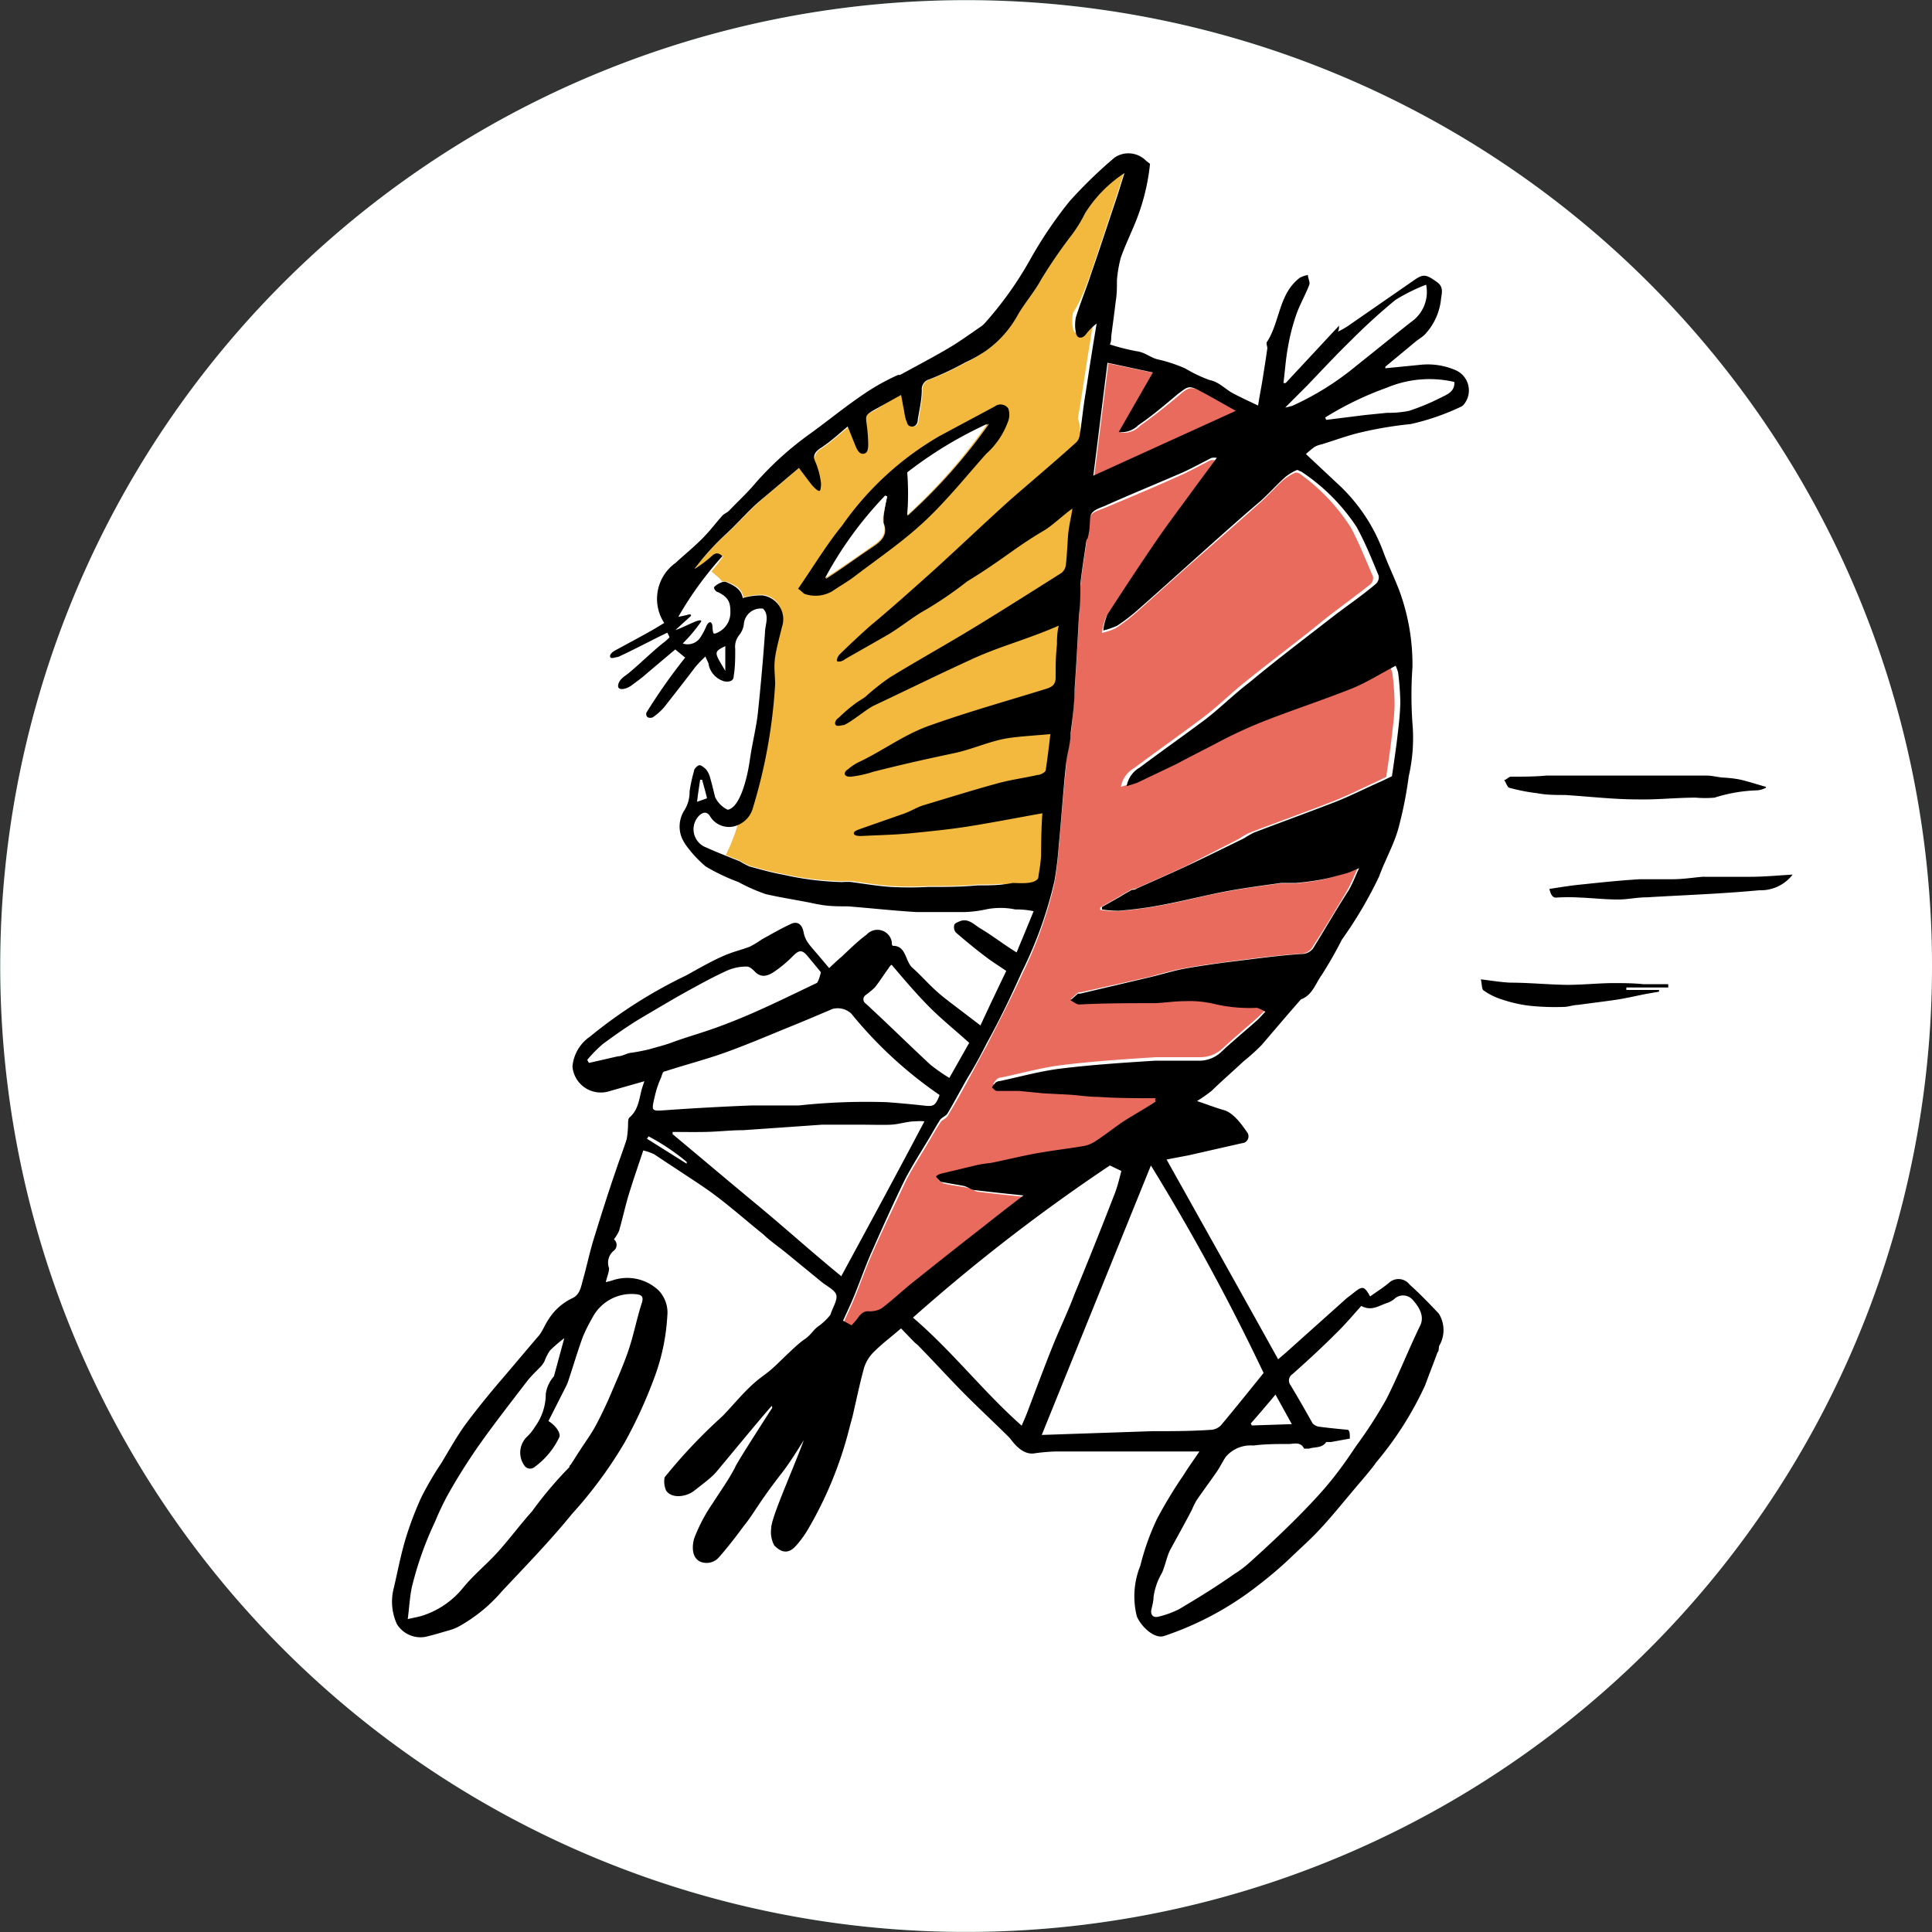
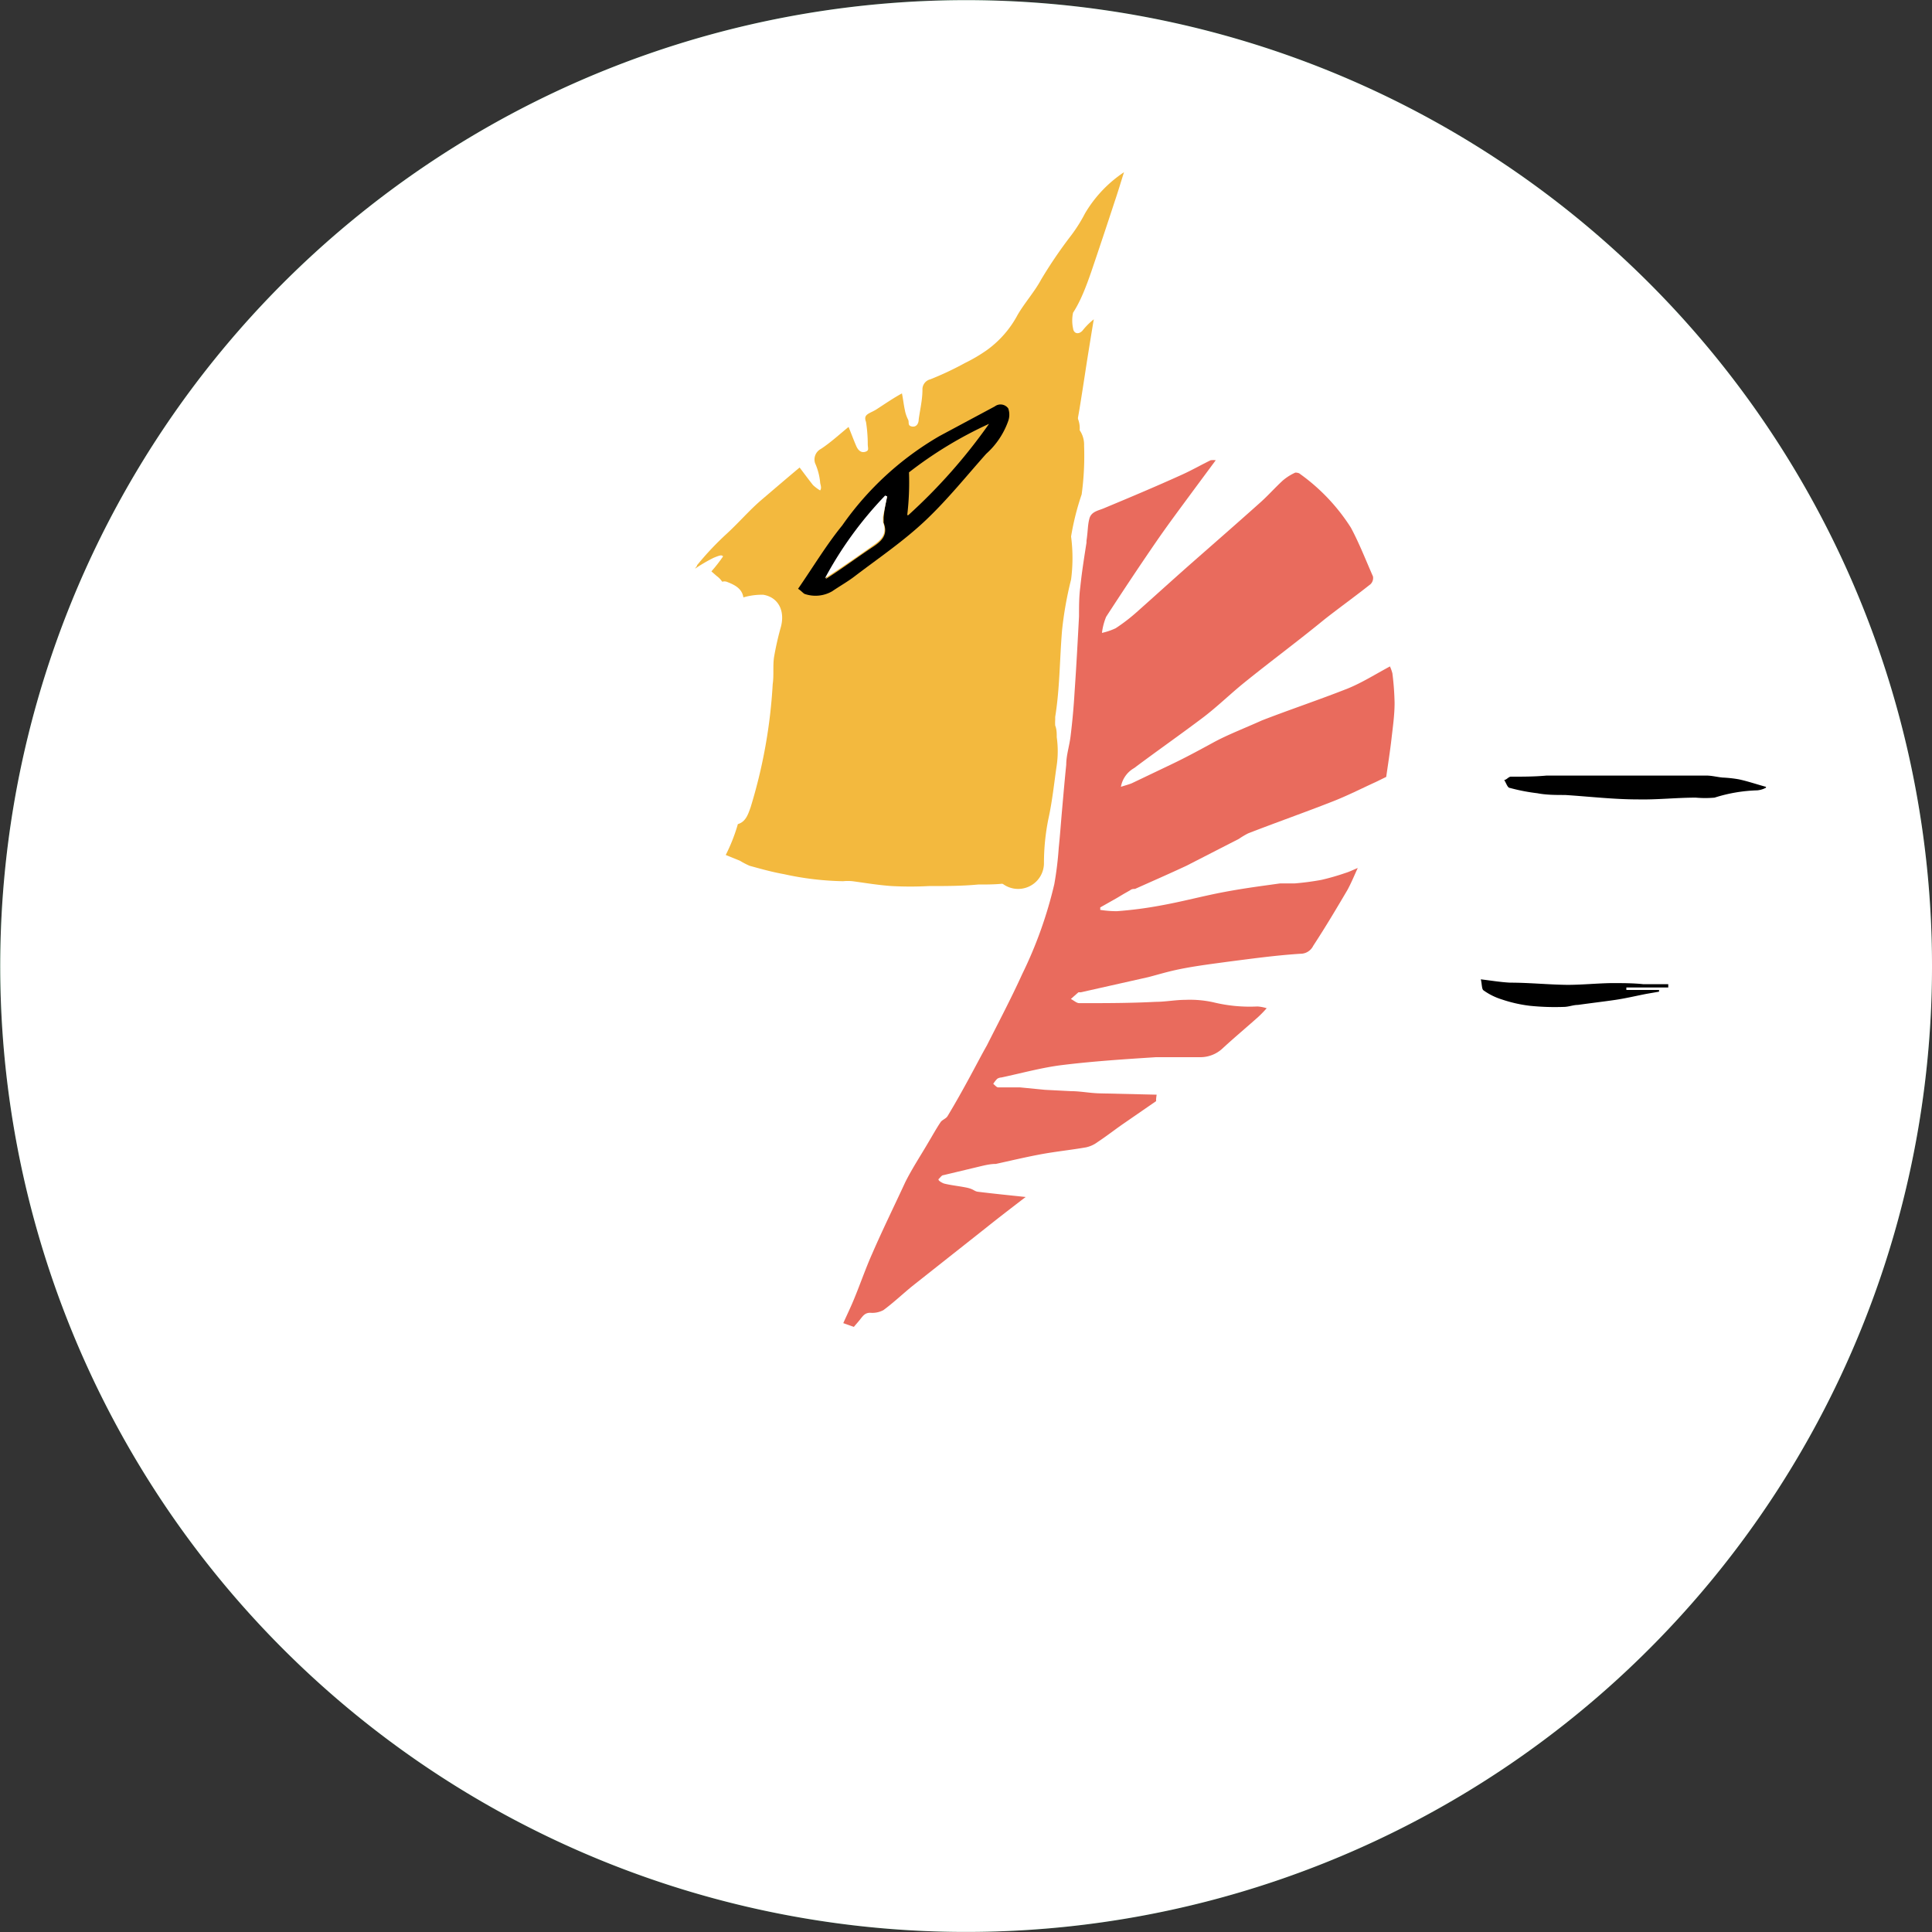
<svg xmlns="http://www.w3.org/2000/svg" viewBox="0 0 87.61 87.61">
  <rect x="0" y="0" width="87.61" height="87.61" fill="#333333" stroke="none" />
  <defs>
    <style>.cls-1{fill:#20673b;}.cls-2{fill:#fff;}.cls-3{fill:#e96b5d;}.cls-4{fill:#f3b93e;}</style>
  </defs>
  <title>Asset 1</title>
  <g id="Layer_2" data-name="Layer 2">
    <g id="Layer_1-2" data-name="Layer 1">
      <path class="cls-1" d="M63.74,82.81A43.8,43.8,0,1,1,82.81,23.87,43.8,43.8,0,0,1,63.74,82.81Z" />
      <path class="cls-2" d="M63.74,82.81A43.8,43.8,0,1,1,82.81,23.87,43.8,43.8,0,0,1,63.74,82.81Z" />
      <path class="cls-2" d="M26.2,59.06a31.6,31.6,0,0,0-3.95,4.49c-.93,1.61-3.95,7.78-3.89,8.21s-.43,2.12.31,2.2,5.81-4.31,5.81-4.31,4.77-7.25,4.85-8.18.57-3-.11-3.3S26.2,59.06,26.2,59.06Z" />
-       <path class="cls-2" d="M60.81,59.48s-3.49,2.6-4.45,4.09-4.07,7.24-4,7.65-.44,2,.32,2.06,6-4,6-4,6.23-7.17,6.32-8.05-.34-2.39-1-2.69S60.81,59.48,60.81,59.48Z" />
      <path class="cls-2" d="M32.76,38.91,34,38.06l-1.12-1.18s-1-.16-1-.16l-.69.36.1.7a2.86,2.86,0,0,0,.19.61c.13.25.16.32.25.38A.91.91,0,0,0,32,39,3.25,3.25,0,0,0,32.76,38.91Z" />
-       <path class="cls-2" d="M32.6,29.38c1.17-.3.72-2.77.49-3.23s-.85-1-1.23-.21S30.37,27.61,30.48,28s.43,1.49.64,1.42A13.36,13.36,0,0,1,32.6,29.38Z" />
+       <path class="cls-2" d="M32.6,29.38c1.17-.3.72-2.77.49-3.23s-.85-1-1.23-.21s.43,1.49.64,1.42A13.36,13.36,0,0,1,32.6,29.38Z" />
      <path d="M80.08,35.72a1,1,0,0,1-.4.12,7,7,0,0,0-1.93.33,4.78,4.78,0,0,1-.85,0c-.88,0-1.76.1-2.64.08-1.1,0-2.19-.13-3.29-.2-.42,0-.85,0-1.26-.08a8.49,8.49,0,0,1-1.24-.24c-.11,0-.17-.23-.26-.36.1,0,.2-.15.3-.15.54,0,1.08,0,1.62-.05l3.4,0h3.85c.25,0,.5.07.74.09a5.62,5.62,0,0,1,.73.08c.42.09.82.23,1.23.34A.16.16,0,0,1,80.08,35.72Z" />
-       <path d="M70.26,40.31c.52-.08,1-.16,1.54-.21.85-.09,1.71-.18,2.57-.23.49,0,1,0,1.47,0s.9-.07,1.35-.11a1.24,1.24,0,0,1,.16,0c.68,0,1.35,0,2,0s1.25-.06,1.94-.1a1.82,1.82,0,0,1-1.51.71c-1.69.16-3.4.22-5.1.32-.44,0-.87.1-1.31.1-.59,0-1.17-.07-1.75-.09a8.19,8.19,0,0,0-1,0C70.42,40.73,70.33,40.6,70.26,40.31Z" />
      <path d="M67.15,44.41c.5.06.91.13,1.33.15.86,0,1.73.09,2.59.1.67,0,1.35-.07,2-.08.48,0,1,0,1.45.05l1.13,0v.15l-1.9,0v.11l1.48,0a.22.22,0,0,1,0,.08l-.58.1c-.46.09-.92.2-1.39.27s-1.14.15-1.71.23c-.21,0-.42.09-.64.09a11.18,11.18,0,0,1-1.53-.05,6.25,6.25,0,0,1-1.28-.29,2.88,2.88,0,0,1-.84-.42C67.19,44.83,67.2,44.6,67.15,44.41Z" />
      <path class="cls-3" d="M52.43,49.93,50.88,51c-.37.26-.73.54-1.11.79a1.34,1.34,0,0,1-.53.24c-.69.12-1.39.19-2.08.32s-1.36.29-2,.43c-.25,0-.5.06-.75.12l-1.63.39c-.08,0-.14.11-.21.17s.15.18.24.21c.32.08.65.11,1,.18s.35.16.52.19c.72.09,1.43.16,2.18.24-.6.46-1.2.92-1.8,1.4l-3.34,2.64c-.44.36-.85.75-1.31,1.09a1.08,1.08,0,0,1-.6.12c-.25,0-.34.16-.47.32s-.18.21-.27.32L38.24,60c.17-.38.35-.75.5-1.12.28-.68.52-1.38.82-2.05.47-1.08,1-2.16,1.49-3.22.31-.62.7-1.21,1.05-1.81.18-.3.35-.61.55-.91.07-.11.25-.16.32-.28.35-.58.68-1.17,1-1.76s.53-1,.78-1.44c.54-1.07,1.1-2.13,1.6-3.23a19.17,19.17,0,0,0,1.46-4.09,15.29,15.29,0,0,0,.2-1.64c.06-.57.1-1.15.15-1.71s.12-1.38.19-2.06c0-.44.15-.87.2-1.32.08-.65.14-1.31.18-2,.08-1.14.14-2.28.2-3.41,0-.45,0-.91.06-1.35.07-.68.18-1.36.28-2a.56.56,0,0,1,0-.08c.07-.49.05-.69.13-1s.38-.36.63-.46c1.2-.5,2.39-1,3.58-1.54.44-.2.86-.44,1.29-.65a1,1,0,0,1,.23,0l-1,1.35c-.58.79-1.16,1.56-1.71,2.36-.77,1.12-1.52,2.25-2.26,3.39a2.8,2.8,0,0,0-.19.73,3,3,0,0,0,.62-.21,8.15,8.15,0,0,0,.93-.71c.9-.8,1.79-1.61,2.69-2.4s1.93-1.69,2.88-2.54c.38-.33.71-.71,1.08-1.05a2.39,2.39,0,0,1,.57-.36s.15,0,.21.06a8.8,8.8,0,0,1,2.31,2.44c.38.71.67,1.46,1,2.21a.39.39,0,0,1-.11.35c-.68.54-1.39,1.05-2.08,1.59-1.22,1-2.44,1.9-3.64,2.87-.67.54-1.28,1.15-2,1.68-1,.75-2,1.45-3,2.2a1.22,1.22,0,0,0-.6.85c.18-.06.34-.1.49-.16l1.78-.85c.65-.31,1.28-.65,1.92-1s1.45-.66,2.2-1c1.29-.5,2.61-.94,3.9-1.45.64-.26,1.24-.64,1.91-1a2,2,0,0,1,.11.31,12.26,12.26,0,0,1,.1,1.35c0,.54-.08,1.09-.14,1.62s-.16,1.18-.24,1.73l-.47.23c-.66.3-1.3.63-2,.9-1.25.49-2.53.94-3.79,1.43a3.58,3.58,0,0,0-.42.25L53.8,39.26c-.77.36-1.55.7-2.33,1.05-.07,0-.15,0-.22.06l-.3.17-.3.18-.76.43a.43.43,0,0,1,0,.11,4.93,4.93,0,0,0,.75.06,17.92,17.92,0,0,0,2-.26c1-.18,1.91-.43,2.87-.61s1.69-.27,2.54-.39c.22,0,.44,0,.66,0a12.13,12.13,0,0,0,1.21-.16A10.6,10.6,0,0,0,61,39.59c.17-.05.33-.13.57-.23-.17.37-.3.69-.47,1-.5.85-1,1.69-1.55,2.53a.64.64,0,0,1-.58.36c-1.1.07-2.19.22-3.28.36-.65.09-1.31.17-2,.3s-1.08.26-1.62.4L49,45a.38.38,0,0,0-.1,0l-.34.3c.14.07.27.2.4.19,1.15,0,2.29,0,3.44-.06.45,0,.9-.09,1.35-.09a4.92,4.92,0,0,1,1.27.11,6.94,6.94,0,0,0,2,.19,1.75,1.75,0,0,1,.42.08,5.32,5.32,0,0,1-.4.41c-.54.48-1.09.94-1.62,1.43a1.47,1.47,0,0,1-1,.38c-.66,0-1.33,0-2,0-1.4.09-2.8.18-4.2.35-.94.11-1.87.37-2.81.57a.39.39,0,0,0-.19.06,1.41,1.41,0,0,0-.18.23c.07.05.14.15.22.16.33,0,.66,0,1,0l1.13.11,1.17.06c.43,0,.86.09,1.3.1l2.59.06S52.41,49.89,52.43,49.93Z" />
      <path class="cls-4" d="M49.48,12.34c.36-1.06.72-2.14,1.07-3.21.15-.44.28-.88.42-1.32A5.74,5.74,0,0,0,49.2,9.68a7,7,0,0,1-.63,1,20.66,20.66,0,0,0-1.36,2c-.29.54-.75,1.06-1.06,1.59a4.68,4.68,0,0,1-1.39,1.6,7.13,7.13,0,0,1-1,.59,14.09,14.09,0,0,1-1.57.74.47.47,0,0,0-.36.48c0,.45-.11.9-.17,1.34,0,.18-.1.36-.31.32s-.11-.19-.17-.31a1.59,1.59,0,0,1-.15-.45c-.05-.22-.08-.51-.13-.74-.39.21-.84.52-1.15.72s-.62.21-.48.57a6.5,6.5,0,0,1,.08,1c0,.2.07.29-.09.35s-.32,0-.43-.25-.22-.55-.35-.87c-.44.36-.83.72-1.26,1a.54.54,0,0,0-.26.64,2.81,2.81,0,0,1,.23.86c0,.11.09.25,0,.38a1.91,1.91,0,0,1-.32-.24c-.2-.25-.39-.51-.61-.8-.61.51-1.18,1-1.72,1.46s-1,1-1.56,1.52a13.42,13.42,0,0,0-1.37,1.45c0,.06-.11.15-.08.15a7.07,7.07,0,0,1,.84-.49c.3-.12.35-.13.42-.06a6.9,6.9,0,0,1-.53.68l.24.21a1,1,0,0,1,.25.26.35.35,0,0,1,.2,0c.37.14.7.31.76.71a3,3,0,0,1,.9-.12c.67.11,1,.71.8,1.46a13.49,13.49,0,0,0-.31,1.37c-.06.4,0,.82-.06,1.22a23.45,23.45,0,0,1-1,5.58c-.11.31-.22.67-.58.77a7.84,7.84,0,0,1-.55,1.4l.64.26a3.68,3.68,0,0,0,.44.23c.51.14,1,.28,1.56.38a13.44,13.44,0,0,0,2.68.32,2.18,2.18,0,0,1,.43,0c.59.08,1.18.18,1.78.22a15.69,15.69,0,0,0,1.68,0c.75,0,1.49,0,2.24-.07.53,0,1.06,0,1.58-.11.3,0,.64,0,.85-.3s.64-.48.45-1c0,0,0,0,0-.06,0-.61,0-1.21,0-1.88-1.11.2-2.18.4-3.26.57a3.84,3.84,0,0,1,.18-.35,1.14,1.14,0,0,0-.06-1.27l1-.3c.6-.17,1.23-.25,1.84-.39.14,0,.35-.12.36-.21.1-.63.16-1.27.23-2-.65.06-1.25.08-1.84.17-.83.11-1.65.25-2.47.42l-.68.13c-.09-.15-.18-.31-.27-.45a4.24,4.24,0,0,0-.31-.4l0-.05a.91.91,0,0,0,.07-.14l.06,0c1.75-.62,3.52-1.16,5.28-1.71.29-.09.41-.21.42-.51,0-.63,0-1.26.07-1.89,0-.23,0-.48.07-.84-1.39.62-2.72,1.18-4,1.78l-.66.31a3.79,3.79,0,0,0,0-1.5l.76-.45c1.35-.82,2.68-1.66,4-2.5a.48.48,0,0,0,.2-.3,8.66,8.66,0,0,0,.12-.89c.06-.45.12-.91.19-1.39-.41.29-.78.6-1.19.84a24,24,0,0,0-3.62,2.65,9.4,9.4,0,0,1-1.07.77,2,2,0,0,0-.19-.22l.08-.09a1.17,1.17,0,0,0,.08-1.6c1-.94,2-1.89,3.08-2.83s2-1.7,2.94-2.56a.58.58,0,0,0,.17-.29c.09-.45.16-.89.23-1.34.1-.62.19-1.24.29-1.86s.17-1.06.26-1.59a3.07,3.07,0,0,0-.51.51c-.17.19-.4.15-.43-.1a1.7,1.7,0,0,1,0-.71C49,13.66,49.25,13,49.48,12.34Z" />
      <path class="cls-4" d="M49.16,20.21a1.16,1.16,0,0,0-.2-.7,1.18,1.18,0,0,0-2.16-.74,3.7,3.7,0,0,0-.46,1.16,1.13,1.13,0,0,0-.64.31,11.6,11.6,0,0,0-2.47,3.57c-.07.14-.13.28-.19.42h0c-1.65.46-2.4,2.71-1.87,4.22a1.22,1.22,0,0,0,1,.86,1,1,0,0,0,.54,1.14c-.26.38-.5.7-.6.86-.69,1.12-1,2.4.34,3.21l.29.15a7,7,0,0,0,.6,2.58A3.38,3.38,0,0,0,45,39.14a1.17,1.17,0,0,0,2.34,0,10.13,10.13,0,0,1,.2-2c.18-.81.26-1.63.38-2.44a4.5,4.5,0,0,0,0-1.27c0-.18,0-.35-.07-.53a2,2,0,0,1,0-.26c0,.08,0,.06,0-.05s0,0,0-.08c.21-1.31.2-2.58.31-3.92a16.43,16.43,0,0,1,.41-2.31,7.49,7.49,0,0,0,0-1.95,11.87,11.87,0,0,1,.48-1.91A12.92,12.92,0,0,0,49.16,20.21Z" />
-       <path class="cls-3" d="M50.26,16.48l2.11.44-1.55,2.69a1,1,0,0,0,.89-.31c.62-.44,1.22-.92,1.8-1.41.39-.33.5-.37,1-.14l1.62.91L49.62,21.6Z" />
      <path class="cls-2" d="M32.89,30.42c-.49-.83-.57-.85,0-1.12C32.91,29.67,32.9,30,32.89,30.42Z" />
      <path class="cls-2" d="M31.84,35.36c.07.28.15.56.22.84l-.45.16c.05-.34.09-.67.14-1Z" />
-       <path d="M54.39,65.82l-1.68,0-2,0c-1,0-1.9,0-2.84,0a8.41,8.41,0,0,0-1,.09c-.58.06-1-.61-1.09-.71-.7-.7-1.43-1.37-2.12-2.07s-1.32-1.4-2-2.09c-.06-.07-.14-.12-.2-.18l-.6-.62-.55.46a8.62,8.62,0,0,0-.71.63,1.79,1.79,0,0,0-.41.67c-.2.72-.35,1.45-.52,2.19-.05.2-.11.4-.16.6a17.52,17.52,0,0,1-1.9,4.61,4.76,4.76,0,0,1-.5.68c-.33.38-.65.36-1,0a1.28,1.28,0,0,1-.14-.77c0-.49.93-2.52,1.48-4l0,0c-.32.5-.62,1-1,1.49s-.69.91-1,1.37-.45.69-.7,1c-.37.5-.75,1-1.16,1.46a.74.74,0,0,1-.85.18c-.49-.25-.28-1-.26-1.05a7.51,7.51,0,0,1,.85-1.61c.43-.67.68-1,1-1.6,0-.1,1.63-2.62,1.69-2.71L35,63.75c-.23.23-2.29,2.73-2.52,3s-.66.58-1,.85-1,.38-1.27,0a1,1,0,0,1-.07-.61,24,24,0,0,1,2.61-2.76c.43-.44.82-.92,1.26-1.34s.67-.53,1-.82,1.09-1.08,1.45-1.32.39-.44.71-.65a2.89,2.89,0,0,0,.44-.42.27.27,0,0,0,.07-.13c.1-.29.31-.62.24-.84s-.45-.4-.69-.6l-1.61-1.32c-.35-.28-.71-.53-1-.81-.71-.57-1.4-1.18-2.14-1.74-.58-.44-1.21-.83-1.82-1.24-.34-.22-.68-.45-1-.66a2.32,2.32,0,0,0-.49-.17c-.23.69-.47,1.38-.68,2.07-.15.52-.27,1.06-.42,1.58a1.93,1.93,0,0,1-.23.38.33.33,0,0,1,0,.51.7.7,0,0,0-.22.8c0,.17-.09.38-.15.63l.25-.06a2.07,2.07,0,0,1,2.16.45,1.46,1.46,0,0,1,.38,1.15,9.47,9.47,0,0,1-.55,2.69,21.32,21.32,0,0,1-1.36,3,19.51,19.51,0,0,1-2.41,3.28c-1,1.23-2.1,2.36-3.18,3.51a7.08,7.08,0,0,1-2,1.62,2.23,2.23,0,0,1-.43.16c-.35.1-.7.21-1.06.29A1.26,1.26,0,0,1,18,73.65,2.44,2.44,0,0,1,17.86,72c.17-.73.31-1.47.52-2.18a15,15,0,0,1,.73-1.93,14.75,14.75,0,0,1,.9-1.54c.37-.61.71-1.23,1.13-1.8s1.06-1.36,1.61-2,1.14-1.35,1.7-2c.17-.22.27-.5.43-.73a2.58,2.58,0,0,1,1.05-.94c.37-.16.41-.51.5-.83.17-.6.3-1.22.48-1.82.31-1,.64-2.06,1-3.1.16-.49.36-1,.51-1.48a4.48,4.48,0,0,0,.06-.64c0-.12,0-.29.07-.34.44-.38.43-.92.59-1.4l.08-.24-1.58.45a1.29,1.29,0,0,1-1.68-1.11,1.83,1.83,0,0,1,.79-1.36,21.68,21.68,0,0,1,4.35-2.77c.53-.29,1.06-.6,1.61-.85s.88-.3,1.31-.47a5.22,5.22,0,0,0,.54-.33c.42-.23.85-.48,1.3-.69.29-.14.51,0,.58.37a1.2,1.2,0,0,0,.2.48c.14.2.31.38.47.57l.49.58c.2-.19.38-.36.57-.52.37-.35.74-.71,1.13-1a.66.66,0,0,1,1.14.34c0,.06,0,.17.06.17.6,0,.54.7.88,1s.63.63.95.93.46.4.7.59l1.43,1.09c.4-.86.77-1.64,1.17-2.47-.28-.2-.6-.39-.9-.62-.48-.36-.94-.74-1.39-1.13a.39.39,0,0,1-.07-.32c0-.07.12-.13.2-.16.42-.21.69.13,1,.31.54.32,1,.69,1.63,1.08.23-.56.56-1.34.77-1.87a3.77,3.77,0,0,0-.83-.08,3.31,3.31,0,0,0-1.34,0,5.27,5.27,0,0,1-1,.12c-.71,0-1.42,0-2.12,0-1.05-.06-2.09-.18-3.14-.26-.38,0-.77,0-1.15-.06s-.45-.09-.68-.13c-.62-.12-1.25-.22-1.87-.36A7.83,7.83,0,0,1,33.49,40,8.93,8.93,0,0,1,32,39.29a5.39,5.39,0,0,1-.92-1,2.69,2.69,0,0,1-.16-.29A1.37,1.37,0,0,1,31,36.8a1.57,1.57,0,0,0,.27-.91,6.83,6.83,0,0,1,.2-.92c0-.11.17-.27.25-.27s.19.09.29.18a1,1,0,0,1,.19.38c.08.27.14.54.23.89a1.21,1.21,0,0,0,.57.57c.55-.1.88-1.4,1-2.24s.31-1.53.38-2.27c.12-1.15.23-2.38.31-3.53,0-.33.22-.77-.09-1.08a.77.77,0,0,0-.87.72,1,1,0,0,1-.21.48.84.84,0,0,0-.18.63c0,.41,0,.82-.07,1.23,0,.23-.21.27-.41.24a1,1,0,0,1-.72-.74c0-.1-.08-.2-.15-.39a5.2,5.2,0,0,0-.47.49c-.46.61-.94,1.22-1.41,1.82a2.83,2.83,0,0,1-.51.45c-.17.06-.33,0-.29-.21a25.91,25.91,0,0,1,1.76-2.5l-.45-.37-1.28,1.08c-.22.2-.46.37-.7.55s-.64.26-.61,0,.28-.4.47-.55c.52-.43,1-.91,1.54-1.35a2.14,2.14,0,0,0,.32-.28,1.42,1.42,0,0,0-.1-.21c-.61.29-1.61.82-2.23,1.1-.1,0-.32.11-.36,0s.11-.23.2-.28c.6-.33,1.21-.65,1.82-1l.43-.26a2,2,0,0,1,.51-2.72c.4-.37.82-.71,1.2-1.09s.62-.72.94-1.07c.08-.08.21-.13.29-.21.41-.43.85-.83,1.23-1.29a14.51,14.51,0,0,1,2.47-2.22c.92-.67,1.56-1.21,2.5-1.84A9.84,9.84,0,0,1,40.73,17l.09,0c.71-.39,1.42-.76,2.12-1.17.52-.3,1-.65,1.51-1a1,1,0,0,0,.22-.19,16.24,16.24,0,0,0,2-2.79,19.15,19.15,0,0,1,1.82-2.71,20.69,20.69,0,0,1,2.06-2,1.12,1.12,0,0,1,1.39.12c.06.06.14.11.21.17a9.68,9.68,0,0,1-.74,2.84c-.2.48-.42.94-.59,1.43a5.72,5.72,0,0,0-.17,1c0,.33,0,.66-.06,1-.06.52-.13,1-.2,1.56,0,.12,0,.24-.06.36a9.63,9.63,0,0,0,1.23.31c.38.05.65.32,1,.38a6.66,6.66,0,0,1,1.19.4,6.37,6.37,0,0,0,1.09.52c.45.09.72.42,1.08.61s.73.36,1.13.55c.06-.39.13-.75.19-1.1.08-.5.16-1,.23-1.5,0-.1-.08-.24,0-.31.58-.92.52-2.17,1.48-2.89a1.27,1.27,0,0,1,.36-.12c0,.15.11.33.06.45-.18.47-.44.91-.6,1.38a9.3,9.3,0,0,0-.37,1.47c-.1.53-.13,1.07-.2,1.6l.1,0,2.42-2.6c0,.12,0,.17-.05.27a4.14,4.14,0,0,0,.43-.24l3.06-2.12c.38-.26.52-.24,1,.11.28.19.24.44.19.73a2.75,2.75,0,0,1-.74,1.65c-.13.13-.3.22-.44.34l-1.35,1.12s0,.06,0,.07l1.62-.16a3.15,3.15,0,0,1,1.55.24,1,1,0,0,1,.43,1.51.47.47,0,0,1-.14.14,10.7,10.7,0,0,1-2.31.8,17.63,17.63,0,0,0-2.27.38c-.6.14-1.18.36-1.77.54a1.15,1.15,0,0,0-.31.11,4.58,4.58,0,0,0-.4.33l1.42,1.33A7.92,7.92,0,0,1,62.72,25c.22.6.5,1.17.73,1.77a9.68,9.68,0,0,1,.6,3.49,18,18,0,0,0,0,2.54,7.76,7.76,0,0,1-.17,2.41,17.88,17.88,0,0,1-.48,2.4c-.21.73-.6,1.41-.86,2.13a18.78,18.78,0,0,1-1.69,2.87,18.13,18.13,0,0,1-.92,1.61c-.28.39-.42.91-.94,1.1,0,0,0,0-.06.07-.57.65-1.13,1.31-1.72,2a9.36,9.36,0,0,1-.81.73c-.48.45-1,.9-1.45,1.34a6.65,6.65,0,0,1-.67.47c.4.13.8.29,1.22.41s.78.61,1.05,1a.31.31,0,0,1-.23.5l-2.42.55-1,.19c1.68,3,3.36,6,5.06,9.06l.36-.31L61,58.93c.12-.11.26-.2.39-.31.4-.32.48-.3.74.17.29-.21.6-.4.87-.63a.63.63,0,0,1,.92.09c.46.41.89.86,1.32,1.31A1.41,1.41,0,0,1,65.28,61c-.06.09,0,.23-.1.34-.18.5-.38,1-.56,1.49a15.4,15.4,0,0,1-2.22,3.49c-.13.2-.48.61-.63.79-.57.66-1.11,1.34-1.7,2s-1,1-1.57,1.55a18.14,18.14,0,0,1-1.42,1.21,14.21,14.21,0,0,1-4.3,2.32c-.46.14-1.06-.47-1.23-.9A3.71,3.71,0,0,1,51.71,71a11.27,11.27,0,0,1,.75-2.11,20.62,20.62,0,0,1,1.21-2C53.88,66.55,54.12,66.22,54.39,65.82Zm-2-15.89a.65.65,0,0,1,0-.13c-.86,0-1.73,0-2.59-.06-.43,0-.87-.07-1.3-.1l-1.17-.06-1.13-.11c-.33,0-.66,0-1,0-.08,0-.15-.11-.22-.16a1.41,1.41,0,0,1,.18-.23.39.39,0,0,1,.19-.06c.94-.2,1.86-.46,2.81-.57,1.39-.17,2.8-.26,4.2-.35.67,0,1.33,0,2,0a1.45,1.45,0,0,0,1-.38c.52-.49,1.08-.95,1.62-1.43.13-.11.23-.24.4-.41A1.81,1.81,0,0,0,57,45.7a6.9,6.9,0,0,1-2-.19,4.92,4.92,0,0,0-1.27-.11c-.45,0-.9.07-1.35.09-1.15,0-2.29,0-3.44.06-.13,0-.27-.13-.4-.19l.34-.3a.38.38,0,0,1,.1,0l3.14-.74c.55-.13,1.08-.3,1.63-.4s1.3-.21,2-.3c1.09-.13,2.18-.29,3.28-.36a.64.64,0,0,0,.58-.36c.52-.84,1-1.68,1.55-2.53.17-.29.29-.61.47-1-.25.1-.4.18-.57.23-.37.1-.74.21-1.11.28a12.13,12.13,0,0,1-1.21.16c-.22,0-.44,0-.66,0-.85.12-1.7.23-2.54.39s-1.91.43-2.87.61a17.92,17.92,0,0,1-1.95.26,4.84,4.84,0,0,1-.75-.06s0-.07,0-.11l.76-.43.3-.18.3-.17c.07,0,.15,0,.22-.06.78-.35,1.56-.69,2.33-1.05s1.7-.82,2.54-1.23a4.77,4.77,0,0,1,.43-.25c1.26-.48,2.53-.94,3.79-1.43.67-.27,1.31-.6,2-.9l.48-.23c.08-.55.17-1.14.24-1.73s.13-1.08.14-1.62a12.26,12.26,0,0,0-.1-1.35,2,2,0,0,0-.11-.31c-.67.35-1.27.73-1.91,1-1.29.52-2.61.95-3.9,1.45-.75.29-1.48.62-2.2,1s-1.27.65-1.92,1l-1.78.85c-.15.06-.31.1-.49.16a1.22,1.22,0,0,1,.6-.85c1-.75,2-1.45,3-2.2.68-.53,1.29-1.14,2-1.68,1.2-1,2.42-1.92,3.64-2.87.69-.54,1.39-1,2.08-1.59a.42.42,0,0,0,.11-.35c-.31-.75-.61-1.5-1-2.21A8.83,8.83,0,0,0,59,21.38c-.05,0-.15-.09-.2-.06a2.12,2.12,0,0,0-.57.36c-.37.34-.71.72-1.08,1.05-1,.85-1.93,1.69-2.88,2.54s-1.79,1.61-2.69,2.4a8.15,8.15,0,0,1-.93.71,3.7,3.7,0,0,1-.62.21,2.45,2.45,0,0,1,.19-.73c.74-1.14,1.48-2.27,2.25-3.39.55-.8,1.14-1.57,1.71-2.36l1-1.35a1,1,0,0,0-.23,0c-.43.21-.85.45-1.29.65-1.19.52-2.38,1-3.58,1.54-.25.1-.58.2-.63.46s0,.54-.13,1a.56.56,0,0,0-.05.08c-.1.68-.21,1.36-.28,2,0,.44,0,.9-.06,1.35-.06,1.13-.12,2.27-.2,3.41,0,.66-.1,1.32-.18,2,0,.45-.15.88-.2,1.32-.08.69-.13,1.37-.19,2.06s-.09,1.14-.15,1.71a15.29,15.29,0,0,1-.2,1.64,18.67,18.67,0,0,1-1.47,4.09c-.49,1.1-1,2.16-1.59,3.23-.25.49-.52,1-.79,1.44s-.65,1.18-1,1.76c-.07.11-.25.17-.33.28-.19.3-.36.61-.54.91-.36.6-.74,1.19-1.06,1.81-.52,1.06-1,2.14-1.48,3.22-.3.67-.54,1.37-.82,2.05-.15.37-.33.74-.5,1.12l.39.21c.09-.11.19-.21.27-.32s.22-.32.47-.32a1.08,1.08,0,0,0,.6-.12c.46-.34.87-.73,1.31-1.09,1.11-.89,2.22-1.77,3.34-2.64.6-.48,1.2-.94,1.8-1.4-.75-.08-1.46-.15-2.18-.24-.18,0-.34-.15-.52-.19s-.64-.11-1-.18c-.09,0-.16-.14-.24-.21s.14-.15.21-.17l1.63-.39c.25-.06.5-.07.75-.12.68-.14,1.36-.31,2.05-.43s1.39-.2,2.08-.32a1.5,1.5,0,0,0,.53-.24c.38-.25.74-.53,1.11-.79S51.91,50.29,52.43,49.93ZM33.68,27.12a3,3,0,0,1,.9-.12,1.09,1.09,0,0,1,.88,1.43c-.11.46-.24.91-.31,1.37s0,.82,0,1.23a24.07,24.07,0,0,1-1,5.58,1.18,1.18,0,0,1-.68.8A1,1,0,0,1,32.19,37c-.14-.21-.32-.18-.5,0A.88.88,0,0,0,32,38.42c.51.23,1,.42,1.55.64a3.55,3.55,0,0,0,.43.23c.52.14,1,.28,1.56.38A13.45,13.45,0,0,0,38.2,40a2,2,0,0,1,.42,0c.59.08,1.18.18,1.78.22a15.69,15.69,0,0,0,1.68,0c.75,0,1.5,0,2.24-.07.53,0,1.06,0,1.59-.11.3,0,1,.08,1.17-.22.06-.45.09-.5.13-1,0,0,0-1.27.06-1.94-1.19.21-2.35.44-3.51.62-.8.12-1.6.2-2.4.28s-1.53.09-2.3.13c-.1,0-.32,0-.34-.11s.17-.16.26-.2l2-.7c.29-.1.56-.27.85-.37,1.13-.34,2.25-.69,3.38-1,.61-.17,1.23-.25,1.85-.39.13,0,.34-.12.36-.21.09-.63.14-1,.21-1.64-.64.06-1.24.09-1.83.17-.83.11-1.65.5-2.47.68-1.36.29-2.28.49-3.74.86a5.1,5.1,0,0,1-1,.22c-.09,0-.2,0-.26-.07s0-.2.12-.26a2.17,2.17,0,0,1,.47-.32C40,34.07,41,33.3,42.19,32.89c1.74-.62,3.5-1.11,5.27-1.66.28-.09.41-.21.41-.51,0-.63,0-.88.06-1.5,0-.24,0-.49.08-.85-1.4.62-2.72.95-4,1.55-1.59.73-2.8,1.33-4.39,2.08-.33.16-1,.73-1.35.88-.11,0-.29.08-.37,0s0-.25.13-.33a7.12,7.12,0,0,1,.72-.62c.15-.12.33-.21.49-.33a10.46,10.46,0,0,1,1.11-.88c1.24-.76,2.52-1.47,3.77-2.23s2.67-1.66,4-2.5a.52.52,0,0,0,.2-.3c.06-.29.09-1.28.13-1.57.06-.46.11-.58.18-1.06-.41.29-.88.75-1.29,1-1.3.76-1.87,1.32-3.49,2.31a16.92,16.92,0,0,1-2.11,1.42c-.48.3-1,.71-1.49,1l-1.93,1.1A.44.44,0,0,1,38,30c-.12,0,0-.26.08-.33.45-.44.9-.86,1.37-1.28,1-.83,1.91-1.65,2.85-2.49,1.18-1.07,2.34-2.18,3.53-3.25,1-.87,2-1.71,2.94-2.56a.55.55,0,0,0,.18-.3c.08-.44.16-1.21.23-1.66.1-.62.19-1.24.29-1.87s.17-1.06.26-1.59a2.77,2.77,0,0,0-.51.52c-.17.19-.4.15-.43-.1a1.7,1.7,0,0,1,0-.71c.21-.67.48-1.32.7-2,.37-1.06.72-2.14,1.08-3.21.15-.44.28-.88.42-1.32A5.88,5.88,0,0,0,49.2,9.68a6.14,6.14,0,0,1-.62,1,22.71,22.71,0,0,0-1.37,2c-.29.54-.74,1.06-1.05,1.59a4.81,4.81,0,0,1-1.44,1.63,6.26,6.26,0,0,1-.94.53,14.25,14.25,0,0,1-1.63.77.46.46,0,0,0-.35.48c0,.45-.11.9-.18,1.34,0,.18-.1.35-.3.32s-.17-.19-.24-.3a3.67,3.67,0,0,1-.09-.46c-.05-.22-.08-.44-.13-.67l-1.15.64c-.47.27-.47.27-.4.75a7.36,7.36,0,0,1,.06.82c0,.19,0,.4-.18.45s-.3-.11-.4-.36-.22-.55-.35-.87c-.44.37-.83.73-1.26,1-.24.17-.32.34-.22.57a3.52,3.52,0,0,1,.27,1c0,.12,0,.33-.07.35s-.23-.14-.32-.24-.4-.52-.61-.8c-.61.51-1.18,1-1.72,1.45s-1,1-1.56,1.52a11.73,11.73,0,0,0-1.46,1.61,4.93,4.93,0,0,0,.78-.58c.17-.16.31-.17.49,0a15.84,15.84,0,0,0-2,2.75,4.53,4.53,0,0,0,.49-.11c.1,0,.1.05.07.08l-.69.63c.4-.12,1.18-.59,1.17-.39a7.42,7.42,0,0,1-.84,1,.69.69,0,0,0,.79-.26,3.23,3.23,0,0,0,.3-.57c.13-.22.23-.13.25,0s0,.22.06.38l.07,0a1,1,0,0,0,.69-1c0-.45-.11-.65-.56-.88-.08,0-.19-.14-.18-.21s.38-.31.54-.25C33.29,26.55,33.62,26.72,33.68,27.12ZM47.24,65.07l5-.17c.87,0,1.75,0,2.63-.06a.7.7,0,0,0,.49-.2c.67-.8,1.32-1.61,1.94-2.38a98.65,98.65,0,0,0-5.11-9.41Zm14,.16-.88.16c-.07,0-.2,0-.22,0-.19.29-.51.21-.77.3-.07,0-.21,0-.23,0-.16-.3-.4-.23-.66-.21-.55,0-1.1,0-1.65.07a1.47,1.47,0,0,0-1.25.52c-.14.21-.25.44-.39.65-.31.45-.64.89-.94,1.33a3.86,3.86,0,0,0-.2.41c-.32.62-.66,1.22-1,1.85-.15.32-.17.54-.35,1a3,3,0,0,0-.39,1.1c0,.2-.06.4-.1.59s.05.38.33.31a4.31,4.31,0,0,0,.93-.34c.84-.5,1.66-1,2.48-1.58a4.85,4.85,0,0,0,.63-.46c.55-.49,1.1-1,1.62-1.5s1.27-1.25,1.85-1.92,1-1.27,1.44-1.93a20.69,20.69,0,0,0,1.37-2.12c.56-1.1,1-2.24,1.55-3.37.17-.37,0-.77-.37-1.17a.58.58,0,0,0-.83,0,1.18,1.18,0,0,1-.29.16c-.37.11-.71.4-1.19.14-.37.41-.73.84-1.13,1.23-.64.64-1.31,1.26-2,1.87a.34.34,0,0,0-.08.49c.35.58.68,1.16,1,1.73a.49.49,0,0,0,.33.16c.44.06.89.1,1.29.14C61.21,64.94,61.21,65,61.21,65.23ZM18.49,73.42c.31-.07.5-.1.68-.16A3.9,3.9,0,0,0,21,72c.48-.59,1.09-1.08,1.6-1.65s1-1.23,1.53-1.82a17.43,17.43,0,0,1,1.69-2s0-.08.06-.11l.41-.64c.22-.34.46-.67.65-1s.47-.91.68-1.38c.3-.71.62-1.41.87-2.14s.38-1.45.61-2.16c.1-.3,0-.38-.24-.41a2,2,0,0,0-2,1.07,7.66,7.66,0,0,0-.43.86c-.24.66-.44,1.34-.66,2a1.94,1.94,0,0,1-.13.3l-.77,1.52c.36.22.59.59.48.76a3.54,3.54,0,0,1-1.09,1.31.32.32,0,0,1-.44,0,1,1,0,0,1,.08-1.36,2.22,2.22,0,0,0,.36-.45,2.54,2.54,0,0,0,.49-1.5,1.54,1.54,0,0,1,.37-.79c.18-.66.27-1,.47-1.73a6.78,6.78,0,0,0-.65.56,2.26,2.26,0,0,0-.25.49,1.21,1.21,0,0,1-.15.22c-.21.22-.43.42-.62.66-.73.95-1.47,1.9-2.16,2.87-.52.74-1,1.5-1.44,2.28A12.45,12.45,0,0,0,19.73,69a15.38,15.38,0,0,0-1.06,3C18.58,72.45,18.56,72.88,18.49,73.42ZM50.33,52.85a82.4,82.4,0,0,0-8.93,6.9c1.78,1.52,3.19,3.36,4.93,4.9.09-.21.17-.39.24-.57.38-1,.75-2,1.15-3,.32-.8.7-1.58,1-2.38q.95-2.3,1.84-4.6c.13-.34.21-.7.29-1Zm-12.17,5c1.27-2.34,2.5-4.61,3.76-7a2.19,2.19,0,0,0-.43,0c-.35,0-.71.13-1.07.15s-1,0-1.49,0-1.1,0-1.64,0l-2,.14-1.59.11c-.57,0-1.15.07-1.72.08s-1,0-1.48,0c0,0,0,.07,0,.1,1.26,1.05,2.51,2.11,3.78,3.16S36.86,56.82,38.16,57.88Zm4.44-8.2a19,19,0,0,1-4-3.69.91.91,0,0,0-.84-.21c-.71.3-1.41.6-2.11.88-.9.37-1.8.75-2.71,1.08s-1.89.58-2.77.87c-.13,0-.14.15-.19.28a4.23,4.23,0,0,0-.29.87c-.16.68-.16.66.54.61,1.28-.09,2.55-.16,3.83-.21.72,0,1.44,0,2.15,0a28.73,28.73,0,0,1,4-.15q.82.06,1.65.15C42.34,50.19,42.41,50.15,42.6,49.68Zm-5.38-5.57-.62-.75c-.24-.27-.37-.24-.62,0a5.66,5.66,0,0,1-.88.74c-.27.18-.57.29-.86,0-.1-.11-.26-.25-.39-.24A2.22,2.22,0,0,0,33,44c-.62.28-1.22.61-1.82.94s-1.32.76-2,1.16-1.24.8-1.84,1.24a6,6,0,0,0-.71.72,1,1,0,0,0,.08.14l1.31-.3c.18,0,.35-.11.53-.15a8.93,8.93,0,0,0,.9-.17c.3-.09.71-.19,1-.3.49-.18.89-.3,1.38-.46.87-.28,1.72-.62,2.57-1s1.79-.84,2.65-1.25C37.13,44.45,37.17,44.3,37.22,44.11Zm13-27.63-.64,5.12,6.46-2.94c-.56-.31-1.09-.62-1.62-.9s-.56-.19-1,.13c-.58.49-1.18,1-1.8,1.42a1.07,1.07,0,0,1-.89.31l1.55-2.7Zm-9.8,27.3a.65.65,0,0,0-.13.16c-.21.29-.4.59-.62.87a4.62,4.62,0,0,1-.41.34.23.23,0,0,0,0,.39c1,.92,1.95,1.86,2.93,2.77a8,8,0,0,0,.86.6l.9-1.59c-.64-.58-1.28-1.09-1.85-1.67S41,44.42,40.46,43.78ZM64.67,12.91a8.18,8.18,0,0,0-1.39.69,27,27,0,0,0-2,1.82c-.69.67-1.34,1.37-2,2.06l-1,1a3.22,3.22,0,0,0,.33-.08,12.87,12.87,0,0,0,2.88-1.8c.83-.66,1.65-1.33,2.5-2A1.65,1.65,0,0,0,64.67,12.91Zm-4.59,6,.06.13,1.76-.22,1-.1a4.62,4.62,0,0,0,1-.09,10.36,10.36,0,0,0,1.42-.59c.3-.15.66-.28.63-.72a5,5,0,0,0-3.06.26A14.54,14.54,0,0,0,60.08,18.94Zm-1.5,45.67-.74-1.34c-.41.49-.76.9-1.12,1.31a.41.41,0,0,0,.05.09ZM32.89,30.42c0-.41,0-.75,0-1.12C32.33,29.57,32.4,29.59,32.89,30.42ZM29.41,51.53l-.07.11,1.8,1.13s0-.05,0-.08A9.81,9.81,0,0,0,29.41,51.53Zm2.43-16.17h-.09c-.05.33-.1.65-.14,1l.45-.16C32,35.92,31.91,35.64,31.84,35.36Z" />
      <path d="M36.19,26.7c.69-1,1.29-2,2-2.87a13.84,13.84,0,0,1,4.42-4.06l2.5-1.34a.43.43,0,0,1,.61.09.85.85,0,0,1,0,.57,3.61,3.61,0,0,1-1,1.49c-.89,1-1.74,2.06-2.73,3s-2.11,1.7-3.19,2.52c-.33.26-.71.47-1.06.71a1.51,1.51,0,0,1-1.26.12C36.4,26.88,36.32,26.78,36.19,26.7Zm5-3.34a25,25,0,0,0,3.66-4.14,18.28,18.28,0,0,0-3.63,2.2A12.59,12.59,0,0,1,41.14,23.36Zm-.91-.85-.11,0a16.93,16.93,0,0,0-2.73,3.75c.74-.47,1.45-1,2.16-1.47.39-.26.68-.55.47-1.08,0-.06,0-.15,0-.23C40.1,23.12,40.16,22.82,40.23,22.51Z" />
-       <path class="cls-2" d="M41.14,23.36a12.61,12.61,0,0,0,0-1.94,18.46,18.46,0,0,1,3.63-2.2A24.58,24.58,0,0,1,41.14,23.36Z" />
      <path class="cls-2" d="M40.23,22.51c-.06.31-.13.62-.19.93,0,.07,0,.17,0,.23.21.53-.08.82-.47,1.08-.71.5-1.42,1-2.16,1.47a16.93,16.93,0,0,1,2.73-3.75Z" />
    </g>
  </g>
</svg>